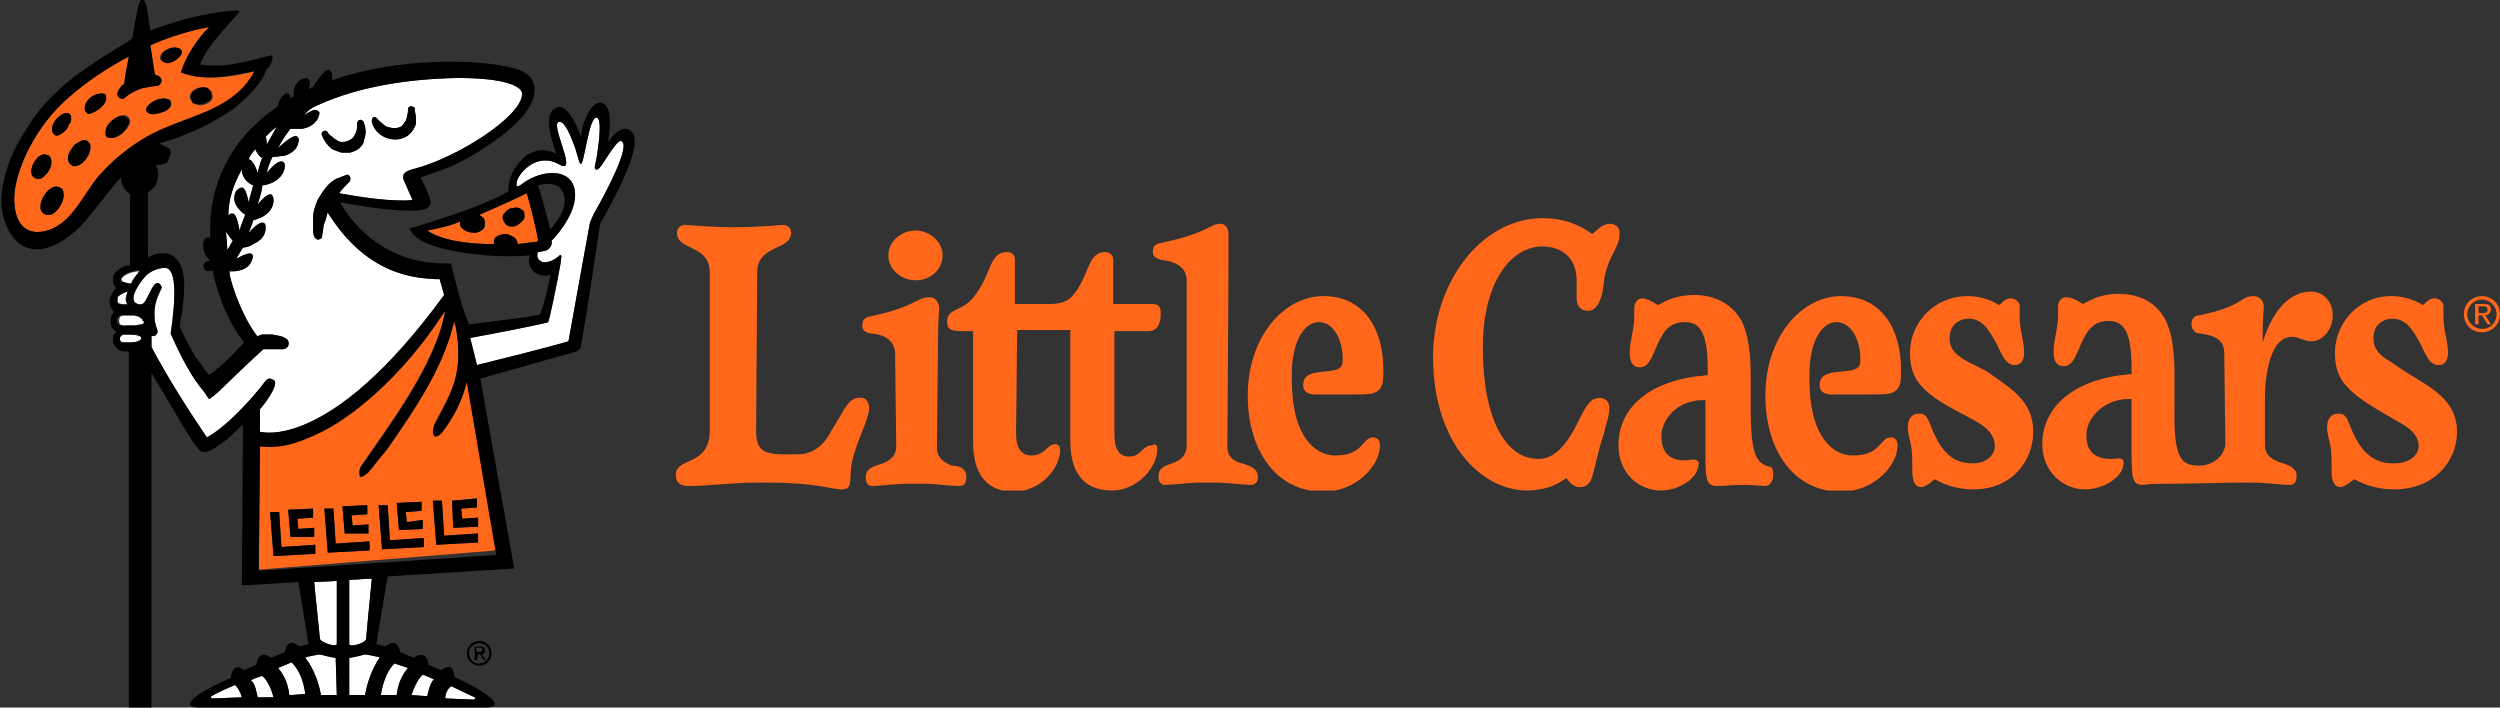
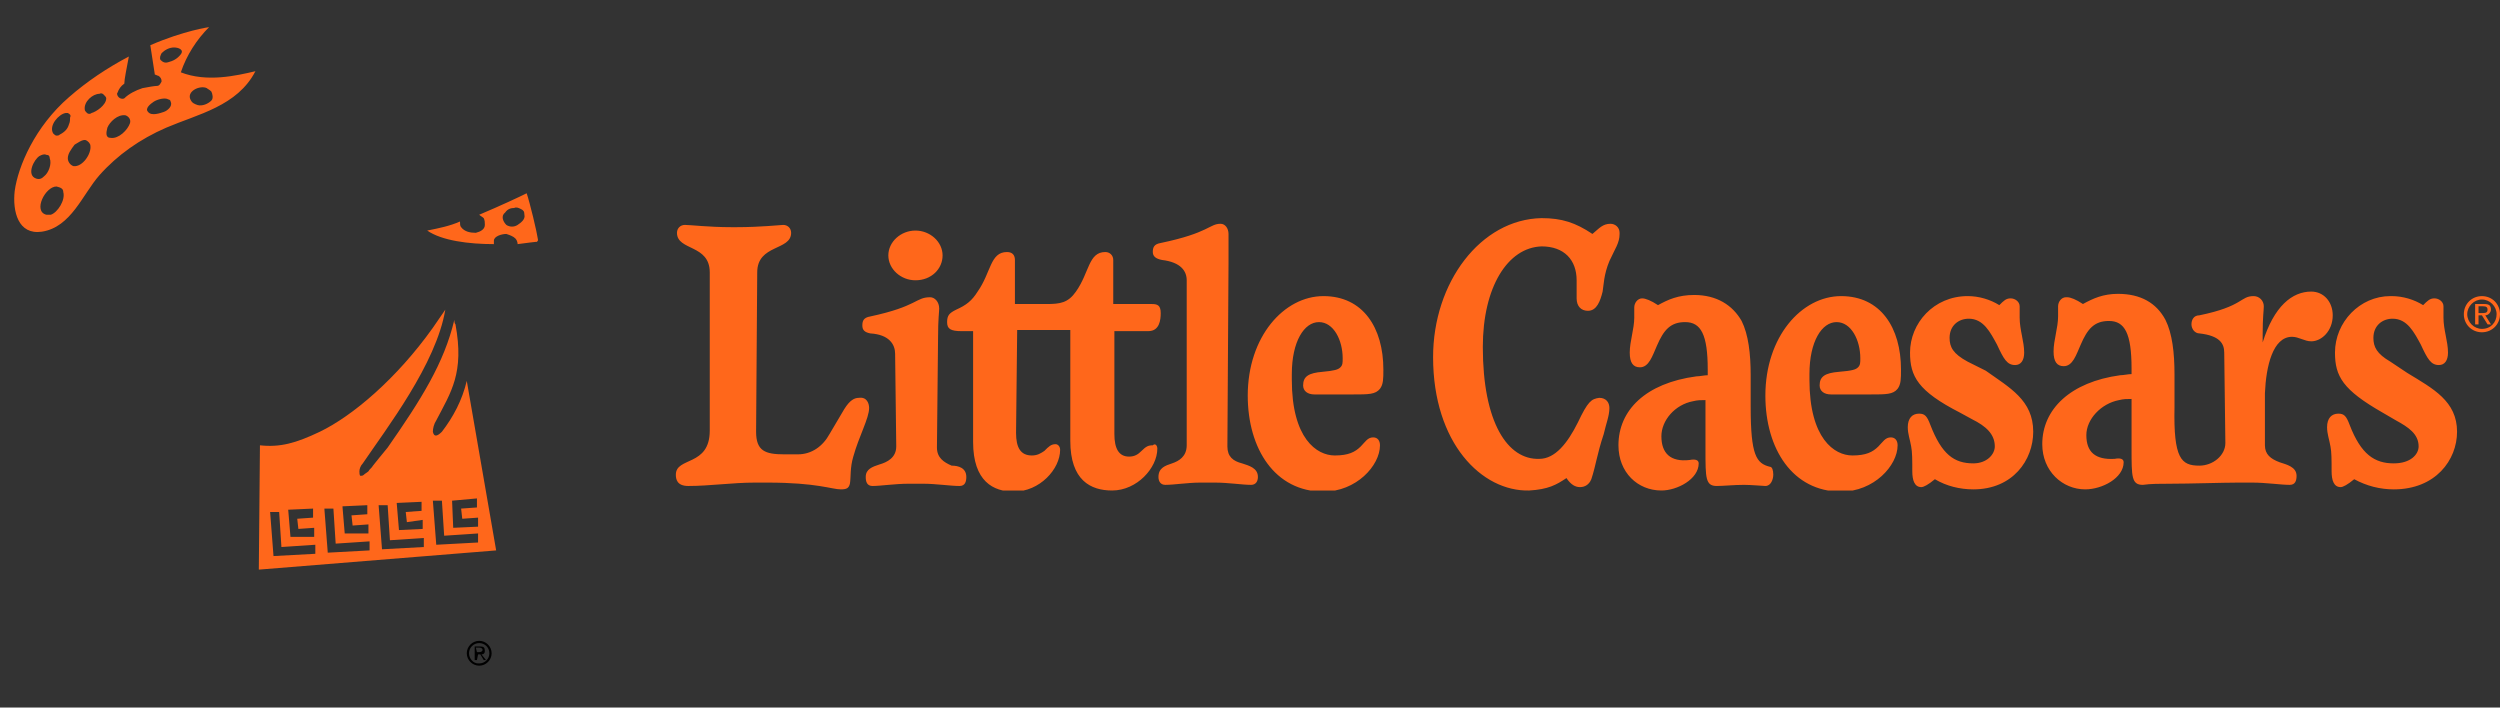
<svg xmlns="http://www.w3.org/2000/svg" xmlns:xlink="http://www.w3.org/1999/xlink" id="Layer_1" x="0px" y="0px" viewBox="0 0 221.2 62.6" style="enable-background:new 0 0 221.2 62.6;" xml:space="preserve">
  <rect x="0" y="0" width="221.2" height="62.6" fill="#333333" stroke="none" />
  <style type="text/css">  .st0{clip-path:url(#SVGID_2_);}	.st1{fill:#FF671B;}	.st2{clip-path:url(#SVGID_4_);}	.st3{clip-path:url(#SVGID_6_);}	.st4{clip-path:url(#SVGID_8_);}	.st5{fill:#FFFFFF;}	.st6{clip-path:url(#SVGID_10_);}	.st7{clip-path:url(#SVGID_12_);} </style>
  <g>
    <g>
      <defs>
        <rect id="SVGID_1_" x="59.8" y="19.3" width="161.5" height="24.1">    </rect>
      </defs>
      <clipPath id="SVGID_2_">
        <use href="#SVGID_1_" style="overflow:visible;">    </use>
      </clipPath>
      <g class="st0">
        <path class="st1" d="M219.6,26.2c-0.9,0-1.6,0.7-1.6,1.6c0,0.9,0.7,1.6,1.6,1.6c0.9,0,1.6-0.7,1.6-1.6    C221.2,26.9,220.5,26.2,219.6,26.2C219.6,26.2,219.6,26.2,219.6,26.2 M219.6,29.1c-0.7,0-1.3-0.6-1.3-1.3c0-0.7,0.6-1.3,1.3-1.3    c0.7,0,1.3,0.6,1.3,1.3c0,0,0,0,0,0C220.9,28.5,220.4,29.1,219.6,29.1C219.7,29.1,219.6,29.1,219.6,29.1 M220.4,27.4    c0-0.4-0.2-0.5-0.6-0.5H219v1.8h0.3v-0.8h0.3l0.5,0.8h0.3l-0.5-0.8C220.2,27.9,220.4,27.6,220.4,27.4    C220.4,27.4,220.4,27.4,220.4,27.4 M219.3,27.7v-0.6h0.4c0.3,0,0.4,0.1,0.4,0.3c0,0.2-0.1,0.3-0.4,0.3L219.3,27.7L219.3,27.7z     M102.4,39.7c0,1.7-1.8,3.7-4,3.7c-1.9,0-3.7-0.9-3.7-4.4l0-9.8H90l-0.1,9.1c0,1.3,0.4,2,1.4,2c0.5,0,0.8-0.2,1.1-0.4    c0.4-0.4,0.6-0.6,1-0.6c0.2,0,0.4,0.2,0.4,0.5c0,0,0,0,0,0c0,1.7-1.8,3.7-4.1,3.7c-1.8,0-3.6-0.9-3.6-4.4l0-9.8h-1    c-1,0-1.3-0.2-1.3-0.8c0-0.6,0.2-0.8,0.8-1.1c0.9-0.4,1.4-0.8,1.9-1.6c1.2-1.7,1.1-3.5,2.6-3.5c0.5,0,0.7,0.3,0.7,0.7l0,3.9h2.8    c1.2,0,1.9-0.1,2.6-1.1c1.2-1.7,1.1-3.5,2.6-3.5c0.4,0,0.7,0.3,0.7,0.7l0,3.9h3.4c0.5,0,0.8,0.1,0.8,0.8c0,0.6-0.1,1.6-1.1,1.6    h-3l0,9.1c0,1.3,0.4,2,1.3,2c0.5,0,0.8-0.2,1.1-0.5c0.4-0.4,0.6-0.5,1-0.5C102.2,39.2,102.4,39.4,102.4,39.7    C102.4,39.6,102.4,39.6,102.4,39.7 M111.3,42.2c0,0.4-0.2,0.7-0.6,0.7c-0.8,0-2-0.2-3.2-0.2h-1.3c-1.1,0-2.3,0.2-3.1,0.2    c-0.4,0-0.6-0.3-0.6-0.7c0-0.8,0.6-1,1.2-1.2c0.6-0.2,1.3-0.6,1.3-1.6L105,24.8c0-0.8-0.5-1.6-2.2-1.8c-0.5-0.1-0.8-0.3-0.8-0.7    c0-0.4,0.1-0.7,0.7-0.8c4.3-0.9,4.3-1.7,5.3-1.7c0.4,0,0.7,0.4,0.7,0.9c0,0.3,0,0.9,0,2.5l-0.1,16.3c0,0.9,0.5,1.3,1.3,1.5    C110.5,41.2,111.3,41.4,111.3,42.2 M78.6,22.6c0-1.2,1.1-2.2,2.4-2.2c1.3,0,2.4,1,2.4,2.2s-1,2.2-2.4,2.2    C79.7,24.8,78.6,23.8,78.6,22.6 M118.6,32.5c0.2-0.2,0.2-0.4,0.2-0.8c0-1.6-0.8-3.2-2.1-3.2c-1.3,0-2.4,1.7-2.4,4.6v0.5    c0,5.2,2.2,6.7,3.8,6.7c1.2,0,1.8-0.3,2.3-0.8c0.4-0.4,0.6-0.8,1.1-0.8c0.4,0,0.6,0.3,0.6,0.7c0,1.8-2.1,4.1-5,4.1    c-4.3,0-6.7-3.8-6.7-8.5c0-5.2,3.2-8.8,6.7-8.8c3.5,0,5.3,2.8,5.3,6.5c0,0.8,0,1.3-0.3,1.7c-0.4,0.5-1,0.5-2.4,0.5h-3.4    c-0.6,0-1-0.3-1-0.8c0-0.8,0.5-1.1,1.7-1.2C118.1,32.8,118.4,32.7,118.6,32.5 M76.9,36.1c0,0.9-0.9,2.5-1.4,4.3    c-0.3,1-0.2,1.8-0.3,2.4c-0.1,0.4-0.3,0.5-0.8,0.5c-0.8,0-2.1-0.6-6.5-0.6h-1.1c-2,0-4,0.3-5.9,0.3c-1,0-1.1-0.6-1.1-1    c0-1.6,3-0.7,3-3.9v-14c0-2.5-2.9-1.9-2.9-3.5c0-0.4,0.3-0.7,0.7-0.7c0,0,0,0,0,0c0.5,0,2.1,0.2,4.1,0.2h0.5    c2.1,0,3.9-0.2,4.1-0.2c0.4,0,0.7,0.3,0.7,0.7c0,0,0,0,0,0c0,1.6-3,1-3,3.5l-0.1,14.1c0,1.7,0.8,2,2.5,2h1.2    c1.2,0,2.2-0.7,2.8-1.8l1.3-2.2c0.5-0.8,0.9-1,1.3-1C76.7,35.1,76.9,35.7,76.9,36.1 M85.5,42.2c0,0.4-0.1,0.8-0.6,0.8    c-0.8,0-2.1-0.2-3.2-0.2h-1.3c-1.2,0-2.5,0.2-3.2,0.2c-0.5,0-0.6-0.4-0.6-0.8c0-0.7,0.6-0.9,1.2-1.1c0.7-0.2,1.5-0.6,1.5-1.6    l-0.1-8.2c0-0.8-0.5-1.7-2.2-1.8c-0.5-0.1-0.7-0.3-0.7-0.7c0-0.4,0.1-0.7,0.7-0.8c4.2-0.9,4-1.7,5.3-1.7c0.4,0,0.8,0.4,0.8,1    c0,0.3-0.1,0.9-0.1,2.5l-0.1,9.8c0,0.9,0.6,1.3,1.3,1.6C84.8,41.2,85.5,41.4,85.5,42.2 M179.9,38.2c0,2.5-1.8,5.1-5.3,5.1    c-1.2,0-2.4-0.3-3.4-0.9c-0.6,0.5-1,0.7-1.2,0.7c-0.6,0-0.8-0.6-0.8-1.4c0-1,0-1.7-0.1-2.2c-0.1-0.6-0.3-1.1-0.3-1.7    c0-0.8,0.4-1.2,1-1.2c0.5,0,0.7,0.2,1,1c1,2.6,2.1,3.4,3.8,3.4c1.2,0,1.9-0.8,1.9-1.5c0-1.1-0.8-1.8-2-2.4l-1.1-0.6    c-3.7-1.9-4.4-3.2-4.4-5.3c0-2.6,2.1-5,5.1-5c1,0,2,0.3,2.8,0.8c0.4-0.4,0.6-0.6,1-0.6c0.4,0,0.8,0.3,0.8,0.7c0,0,0,0,0,0v1    c0,1.1,0.4,2.1,0.4,3.1c0,0.7-0.3,1.1-0.8,1.1c-0.7,0-1-0.5-1.6-1.8c-0.6-1.1-1.2-2.3-2.5-2.3c-0.9,0-1.7,0.6-1.7,1.7    c0,0.8,0.3,1.4,1.6,2.1l1.6,0.8C177.8,34.3,179.9,35.4,179.9,38.2 M206.4,27.9c0,1.4-1,2.3-1.9,2.3c-0.6,0-1.1-0.4-1.7-0.4    c-1.7,0-2.3,2.6-2.4,5l0,4.6c0,0.8,0.5,1.2,1.3,1.5c0.6,0.2,1.5,0.4,1.5,1.2c0,0.4-0.1,0.8-0.6,0.8c-0.8,0-2.1-0.2-3.3-0.2h-1.3    c-1.3,0-4.2,0.1-6,0.1c-0.9,0-1.7,0-2.4,0.1c-1,0-1-0.7-1-3.2l0-4.4c-0.4,0-0.7,0-1.1,0.1c-1.6,0.3-2.9,1.7-2.9,3.1    c0,1.5,0.8,2.2,2.5,2.1c0.5-0.1,0.8,0,0.8,0.3c0,1.4-1.9,2.4-3.4,2.4c-2,0-3.8-1.6-3.8-4c0-3.1,2.5-5.5,6.9-6.1    c0.3,0,0.7-0.1,1-0.1v-0.5c0-3.1-0.6-4.2-2-4.2c-1.3,0-1.9,0.7-2.5,2.1c-0.4,0.9-0.7,1.9-1.5,1.9c-0.6,0-0.9-0.4-0.9-1.3    c0-1,0.4-2.1,0.4-3.1v-0.9c0-0.4,0.3-0.8,0.7-0.8c0,0,0.1,0,0.1,0c0.3,0,0.8,0.2,1.4,0.6c0.9-0.5,1.8-0.9,3.1-0.9    c2,0,3.4,0.8,4.2,2.3c0.6,1.2,0.8,2.9,0.8,4.8V36c-0.1,4.6,0.6,5.2,2.2,5.2c1.2,0,2.3-0.9,2.3-2l-0.1-8c0-0.8-0.4-1.5-2.2-1.7    c-0.4,0-0.7-0.4-0.7-0.8c0-0.4,0.2-0.8,0.7-0.8c3.9-0.8,3.6-1.7,4.8-1.7c0.5,0,0.9,0.4,0.9,0.9c0,0.4-0.1,0.9-0.1,2.5v0.7    c1-3.2,2.6-4.5,4.3-4.5C205.6,25.8,206.4,26.7,206.4,27.9 M131.2,30.7c0,6.7,2.2,10,5,9.9c1.4,0,2.5-1.4,3.4-3.2    c0.9-1.9,1.2-2.1,1.9-2.2c0.6,0,0.9,0.4,0.9,0.9c0,0.7-0.3,1.4-0.5,2.3c-0.6,1.8-0.7,2.8-1.1,4c-0.2,0.5-0.6,0.7-1,0.7    c-0.4,0-0.8-0.2-1.2-0.8c-0.9,0.6-1.6,1-3.3,1.1c-4.2,0.1-8.5-4.2-8.5-11.8c0-6.6,4.2-12.2,9.6-12.3c1.8,0,3,0.4,4.5,1.4    c0.6-0.5,0.9-0.9,1.6-0.9c0.4,0,0.8,0.3,0.8,0.8c0,0,0,0,0,0.1c0,0.8-0.4,1.3-0.9,2.4c-0.5,1.2-0.5,2.1-0.6,2.7    c-0.2,0.8-0.5,1.7-1.3,1.7c-0.6,0-1-0.4-1-1.1l0-1.6c0-1.8-1.1-3-3.1-3C133.4,21.9,131.2,25.4,131.2,30.7 M217.4,38.2    c0,2.5-1.9,5.1-5.6,5.1c-1.2,0-2.4-0.3-3.5-0.9c-0.6,0.5-1,0.7-1.2,0.7c-0.6,0-0.8-0.6-0.8-1.4c0-1,0-1.7-0.1-2.2    c-0.1-0.6-0.3-1.1-0.3-1.7c0-0.8,0.4-1.2,1-1.2c0.5,0,0.7,0.2,1,1c1,2.6,2.2,3.4,3.9,3.4c1.5,0,2.2-0.8,2.2-1.5    c0-1.1-0.9-1.7-2-2.3l-1.2-0.7c-3.5-2-4.2-3.2-4.2-5.3c0-2.7,2.2-5,4.9-5c0,0,0.1,0,0.1,0c1,0,2,0.3,2.8,0.8    c0.4-0.4,0.6-0.6,1-0.6c0.4,0,0.8,0.3,0.8,0.7c0,0,0,0,0,0v1c0,1.1,0.4,2.1,0.4,3.1c0,0.7-0.3,1.1-0.8,1.1c-0.7,0-1-0.5-1.6-1.8    c-0.6-1.1-1.2-2.3-2.5-2.3c-0.9,0-1.7,0.6-1.7,1.7c0,0.8,0.3,1.4,1.5,2.1L213,33C215.3,34.4,217.4,35.5,217.4,38.2 M164.4,32.5    c0.2-0.2,0.2-0.4,0.2-0.8c0-1.6-0.8-3.2-2.1-3.2c-1.3,0-2.4,1.7-2.4,4.6v0.5c0,5.2,2.2,6.7,3.8,6.7c1.2,0,1.8-0.3,2.3-0.8    c0.4-0.4,0.6-0.8,1.1-0.8c0.4,0,0.6,0.3,0.6,0.7c0,1.8-2.1,4.1-5,4.1c-4.3,0-6.7-3.8-6.7-8.5c0-5.2,3.2-8.8,6.7-8.8    c3.5,0,5.3,2.8,5.3,6.5c0,0.8,0,1.3-0.3,1.7c-0.4,0.5-1,0.5-2.4,0.5H162c-0.6,0-1-0.3-1-0.8c0-0.8,0.5-1.1,1.7-1.2    C163.9,32.8,164.2,32.7,164.4,32.5 M156.9,42c0,0.4-0.2,1-0.7,1c-0.2,0-1.2-0.1-1.9-0.1c-0.9,0-1.8,0.1-2.4,0.1c-1,0-1-0.7-1-3.2    l0-4.4c-0.4,0-0.7,0-1.1,0.1c-1.6,0.3-2.8,1.7-2.8,3.1c0,1.5,0.8,2.3,2.5,2.1c0.5-0.1,0.8,0,0.8,0.3c0,1.4-1.9,2.4-3.3,2.4    c-2.1,0-3.8-1.6-3.8-4c0-3.1,2.4-5.5,6.9-6.1c0.3,0,0.7-0.1,1-0.1v-0.5c0-3.1-0.6-4.2-2-4.2c-1.3,0-1.9,0.7-2.5,2.1    c-0.4,0.9-0.7,1.9-1.5,1.9c-0.6,0-0.9-0.4-0.9-1.3c0-1,0.4-2.1,0.4-3.1v-0.9c0-0.4,0.3-0.8,0.7-0.8c0,0,0,0,0,0    c0.3,0,0.8,0.2,1.4,0.6c0.9-0.5,1.8-0.9,3.2-0.9c2,0,3.4,0.9,4.2,2.3c0.6,1.2,0.8,2.9,0.8,4.8V36c0,4.3,0.5,5,1.7,5.3    C156.8,41.3,156.9,41.6,156.9,42">    </path>
      </g>
    </g>
    <g>
      <defs>
        <rect id="SVGID_3_" width="56.2" height="62.6">    </rect>
      </defs>
      <clipPath id="SVGID_4_">
        <use xlink:href="#SVGID_3_" style="overflow:visible;">    </use>
      </clipPath>
      <g class="st2">
        <g>
          <defs>
            <rect id="SVGID_5_" width="56.2" height="62.6">      </rect>
          </defs>
          <clipPath id="SVGID_6_">
            <use xlink:href="#SVGID_5_" style="overflow:visible;">      </use>
          </clipPath>
          <g class="st3">
            <path class="st1" d="M22.9,50.4l0.1-11c1.8,0.2,3.2-0.2,5.3-1.2c2.9-1.4,6.8-4.7,10-9.2l1.1-1.6c-0.8,4.8-5.2,10.5-7.3,13.6      c-0.2,0.2-0.3,0.5-0.3,0.7c0,0.1,0,0.4,0.1,0.4c0.1,0,0.2,0,0.3-0.1c0.1-0.1,0.3-0.2,0.4-0.3c0.1-0.2,0.3-0.3,0.4-0.5      c0.4-0.5,0.8-1,1.3-1.6c3-4.3,5-7.5,5.9-11.3c0,0.1,0,0.3,0.1,0.4c0.8,4.3-0.4,6-1.7,8.5c-0.2,0.3-0.3,0.7-0.3,1      c0.1,0.5,0.4,0.4,0.8,0c1-1.3,1.8-2.8,2.2-4.5l2.6,15L22.9,50.4z M37.4,46.8l0-0.8L36,46.2l-0.1-0.9l1.4-0.1l0-0.8l-2.2,0.1      l0.2,2.4L37.4,46.8z M34.5,47.8l-0.2-3.1l-0.8,0l0.3,3.9l3.7-0.2l0-0.8L34.5,47.8z M39.1,44.3l-0.8,0l0.3,3.9l3.7-0.2l0-0.8      l-3,0.2L39.1,44.3z M40.1,46.7l2.2-0.1l0-0.8l-1.4,0.1l-0.1-0.9l1.4-0.1l0-0.8l-2.2,0.2L40.1,46.7z M32.6,47.2l0-0.8l-1.4,0.1      l-0.1-0.9l1.4-0.1l0-0.8l-2.2,0.1l0.2,2.4L32.6,47.2z M24.9,48.4l-0.2-3.1l-0.8,0l0.3,3.9l3.7-0.2l0-0.8L24.9,48.4z M27.8,47.5      l0-0.8l-1.4,0.1l-0.1-0.9l1.4-0.1l0-0.8l-2.2,0.1l0.2,2.4L27.8,47.5z M29.7,48.1l-0.2-3.1l-0.8,0l0.3,3.9l3.7-0.2l0-0.8      L29.7,48.1z M45.8,21.6c0-0.2-0.1-0.4-0.2-0.5c-0.2-0.2-0.5-0.3-0.8-0.4c-0.4,0-1.1,0.2-1.1,0.6c0,0.1,0,0.2,0,0.3      c-2.2,0-4.6-0.3-5.9-1.2c1-0.2,2-0.4,2.9-0.8c0,0.2,0,0.4,0.1,0.5c0.3,0.4,0.8,0.5,1.3,0.5c0.4-0.1,0.8-0.3,0.8-0.7      c0-0.2,0-0.4-0.1-0.6c-0.1-0.1-0.3-0.2-0.4-0.3c1.9-0.8,3.6-1.6,4.2-1.9c0.3,0.9,0.9,3.4,1,4.1c0,0.1,0,0.1-0.1,0.2      c0,0,0,0-0.1,0C47.3,21.4,46.6,21.5,45.8,21.6 M46.1,18.5c-0.2-0.1-0.4-0.2-0.6-0.1c-0.3,0-0.6,0.1-0.8,0.4      c-0.4,0.3-0.2,0.8,0.1,1.1c0.3,0.2,0.7,0.2,1,0s0.7-0.5,0.6-0.9C46.4,18.7,46.3,18.6,46.1,18.5 M18.3,7.8      c-0.6-0.3-1.9,0.3-1.4,1.1c0.1,0.2,0.3,0.3,0.6,0.4c0.4,0.1,0.9-0.1,1.2-0.4c0.2-0.2,0.1-0.6,0-0.8C18.5,7.9,18.4,7.9,18.3,7.8       M13.6,9c-0.3,0.2-0.8,0.6-0.5,0.9c0.3,0.4,1.1,0.1,1.4,0c0.3-0.1,0.8-0.5,0.6-0.9c0-0.1-0.1-0.2-0.2-0.2      C14.6,8.6,13.9,8.8,13.6,9 M15.4,4.2c-0.4,0-0.8,0.2-1.1,0.5c-0.1,0.2-0.2,0.4-0.1,0.6c0.2,0.2,0.4,0.3,0.7,0.2      c0.4-0.1,0.8-0.3,1.1-0.7C16.3,4.4,15.8,4.2,15.4,4.2 M9.5,11.3c-0.1,0.4-0.2,0.9,0.3,0.9c0.7,0.1,1.5-0.7,1.7-1.3      c0.1-0.3-0.1-0.6-0.4-0.7C10.4,10.1,9.7,10.8,9.5,11.3 M7.6,12.4c-0.3-0.1-0.8,0.3-1,0.4C6.3,13.2,6,13.6,6,14      c0,0.3,0.2,0.6,0.5,0.7c0.8,0.1,1.6-1.1,1.5-1.8C8,12.7,7.8,12.5,7.6,12.4 M6,10c-0.1,0-0.1,0-0.2,0c-0.6,0.1-1.5,1.1-1.1,1.8      C4.8,11.9,4.9,12,5,12c0.1,0,0.2,0,0.3-0.1c0.4-0.2,0.7-0.5,0.8-0.9c0.1-0.2,0.1-0.4,0.1-0.6C6.3,10.2,6.2,10.1,6,10 M4.1,13.7      c-0.2-0.1-0.4,0-0.6,0.1c-0.5,0.3-1.2,1.7-0.3,2c0.3,0.1,0.5,0,0.7-0.2c0.4-0.3,0.7-1.1,0.5-1.6c0,0,0,0,0,0      C4.4,13.8,4.3,13.7,4.1,13.7 M9.2,8.4C9.1,8.3,9,8.2,8.8,8.3C8.2,8.3,7.4,9,7.5,9.7c0,0.1,0.1,0.2,0.2,0.3      c0.1,0.1,0.3,0.1,0.4,0c0.4-0.1,1.3-0.7,1.3-1.3C9.4,8.6,9.3,8.5,9.2,8.4 M5,16.5c-1,0-2.1,2.2-0.9,2.5c0.1,0,0.3,0,0.4,0      c0.6-0.2,1.3-1.3,1.1-2C5.6,16.7,5.4,16.6,5,16.5 M22.6,6.3c-1.6,3.1-5.1,3.8-7.9,5c-2.3,1-4.3,2.4-5.9,4.2      c-1.5,1.7-2.5,4.6-5.1,5c-2.1,0.3-2.6-1.8-2.4-3.6c0.3-2.2,1.8-5.7,4.8-8.3C7.7,7.2,9.5,6,11.4,5C11.2,6.1,11,7,11,7.4      c-0.3,0.2-0.5,0.5-0.6,0.8c-0.1,0.1,0,0.3,0.1,0.4c0.1,0.1,0.3,0.2,0.5,0.1C11.4,8.3,12,8,12.6,7.8c0.5-0.1,1.1-0.2,1.3-0.2      c0.2,0,0.3-0.2,0.4-0.4c0-0.2-0.1-0.4-0.3-0.5c-0.1,0-0.2-0.1-0.3-0.1l-0.4-2.6c3-1.3,5.2-1.6,5.2-1.6c-1.1,1.1-2,2.5-2.5,4      C18.3,7.3,20.9,6.7,22.6,6.3">      </path>
          </g>
        </g>
        <g>
          <defs>
            <rect id="SVGID_7_" width="56.2" height="62.6">      </rect>
          </defs>
          <clipPath id="SVGID_8_">
            <use xlink:href="#SVGID_7_" style="overflow:visible;">      </use>
          </clipPath>
          <g class="st4">
-             <path class="st5" d="M18.8,61.8c-0.1,0-0.2-0.1-0.1-0.2c0.7-0.4,1.4-0.7,2.1-1c0.3,0.3,0.5,0.7,0.6,1.1L18.8,61.8 M39.9,60.7      c0,0,1.9,0.9,2.1,1c0.1,0.1,0,0.2-0.1,0.2l-2.5-0.1C39.4,61.3,39.6,61,39.9,60.7 M24.5,11.2c-0.3,0.5-0.6,1.1-0.9,1.6      c0-0.2,0-0.5-0.1-0.7C23.8,11.8,24.1,11.5,24.5,11.2 M22.6,13.2c0.1,0.3,0.3,0.6,0.6,0.8c-0.2,0.4-0.3,0.9-0.4,1.3      c-0.3-0.9-0.6-1.2-0.8-1.2C22.1,13.8,22.3,13.5,22.6,13.2 M21.4,15c0,0.7,0.5,1.2,1,1.4c-0.1,0.5-0.3,1-0.4,1.5      c-0.2-1-0.4-1.3-0.6-1.3c-0.2,0-0.3,0.1-0.5,0.3c-0.5,0.9,0.2,1.7,0.8,2.1c-0.2,0.5-0.4,1-0.5,1.4c-0.2-1.1-0.4-1.5-0.6-1.5      c-0.2,0-0.3,0-0.4,0.2C20.2,17.6,20.7,16.2,21.4,15 M20.1,21.9c0-0.5-0.1-1-0.1-1.4c0.2,0.3,0.4,0.6,0.6,0.8      c-0.2,0.3-0.3,0.6-0.5,0.8C20.1,22.1,20.1,22,20.1,21.9 M11.6,25.1c-0.1,0-0.6-0.1-0.8-0.2c-0.1-0.1-0.1-0.3,0-0.3      c0.3-0.4,1.1-0.6,1.6-0.6C12.1,24.3,11.8,24.7,11.6,25.1 M11.3,25.8c-0.1,0-0.2,0-0.3,0.1c-0.2,0-0.3,0.1-0.5,0.3      c0,0-0.1,0.1-0.1,0.1c0,0.1,0,0.1,0,0.2c0,0.1,0,0.1,0,0.2c0,0,0.1,0.1,0.1,0.1c0.1,0.1,0.3,0.1,0.5,0.1c0.1,0,0.2,0,0.3,0      C11,26.7,11.1,26.2,11.3,25.8 M11.5,30.3c-0.2,0-0.4,0-0.6,0c-0.2,0-0.3-0.2-0.3-0.3c0-0.2,0.1-0.3,0.3-0.4c0.2,0,0.4,0,0.6,0      c0,0,1,0,1,0.3C12.5,30.3,11.5,30.3,11.5,30.3 M12.8,28.4c0-0.1,0-0.1-0.1-0.2c-0.1-0.1-0.2-0.1-0.3-0.2      c-0.1,0-0.3-0.1-0.4-0.1c-0.1,0-0.1,0-0.2,0l-0.2,0l-0.5,0c-0.2,0-0.4,0-0.5,0.2c-0.1,0.2-0.1,0.6,0.2,0.7c0.1,0,0.2,0.1,0.4,0      c0.1,0,0.3,0,0.5,0l0.3,0c0.1,0,0.2,0,0.2,0c0.1,0,0.3,0,0.4-0.1c0.1,0,0.2-0.1,0.3-0.1C12.7,28.5,12.8,28.5,12.8,28.4       M22.8,61.7c-0.1-0.4-0.2-1.2-0.6-1.5c0.3-0.2,0.7-0.3,1-0.4c0.6,0.5,0.9,1.5,1,1.9L22.8,61.7z M25.6,61.5      c-0.1-0.9-0.4-1.7-1-2.4l1.2-0.5c1.1,1.1,1.2,2.8,1.2,2.8S25.9,61.5,25.6,61.5 M29.8,61.5c-0.3,0-1.2,0-1.4,0      C28,59.3,27,58.2,27,58.2c0-0.1,1.3-0.3,1.3-0.3s1.1,0.3,1.4,0.3L29.8,61.5L29.8,61.5z M29.8,57c-0.1,0.3-1.5-0.2-1.5-0.5      c0-0.2-0.5-4.8-0.5-5l2-0.1C29.8,53,29.8,55.4,29.8,57 M37.4,59.7c0.4,0.1,0.7,0.3,1,0.4c-0.4,0.4-0.5,1.2-0.6,1.5l-1.4-0.1      C36.5,61.2,36.9,60.1,37.4,59.7 M34.9,58.7l1.2,0.4c-0.6,0.7-0.9,1.5-1,2.4c-0.4,0-1.4,0-1.4,0S33.9,59.7,34.9,58.7 M33.6,58.2      c0,0-0.9,1.1-1.3,3.3c-0.2,0-1.1,0-1.4,0l0-3.3c0.3,0,1.4-0.3,1.4-0.3S33.6,58.1,33.6,58.2 M30.9,51.3c0.5,0,1.5-0.1,2-0.1      c0,0-0.5,5.1-0.5,5.3c0,0.4-1.4,0.8-1.5,0.5C30.9,55.4,30.9,52.9,30.9,51.3 M52.5,19c-0.1,0.2-0.2,0.5-0.3,0.7      c-0.1,0.5-1.9,10.5-1.9,10.5s-1.6,0.5-8.1,2.1l-0.6-2.4c2.2-0.4,6.8-1.3,6.9-1.4c0.1-0.1,0.8-3.5,1.1-5.2      c0-0.3,0.2-0.9-0.1-0.7c-0.4,0.4-1.3,0.9-1.8,0.4c-0.2-0.2-0.2-0.5-0.1-0.7c0.2,0,0.4-0.1,0.6-0.1c0.4-0.1,0.7-0.5,0.6-0.9      c0,0,0,0,0,0c0.7-0.7,2.5-2.9,2-4.7s-3-1.5-4.5-0.4c-0.5,0.4-0.6,0.3-0.6,0.2c0-0.1,0-0.1,0-0.2c0-0.6,1.6-2.8,3.7-1.7      c0.2,0.1,0.3,0.2,0.5,0.2c0.8,0-1.1-3.6-0.5-3.9c0.4-0.2,0.9,0.7,1.3,1.8c0.4,0.9,0.5,1.9,0.7,1.9c0.3,0,0.7-4.2,1.4-4.1      c0.6,0.1,0,3.6-0.1,4c-0.1,0.4-0.1,0.5,0,0.6c0.3,0.1,0.6-0.5,1-1.1c0.6-0.9,1.1-1.6,1.3-1.4C55.8,12.9,53.7,16.9,52.5,19       M28.5,12c0.2,0.5,0.5,0.9,0.9,1.2c0.2,0.1,0.5,0.2,0.8,0.3c0.3,0,0.6,0,0.8,0c0.3-0.1,0.6-0.2,0.8-0.4      c0.2-0.2,0.4-0.4,0.4-0.7c0.2-0.5,0.2-1,0-1.5l0-0.1c-0.1-0.1-0.2-0.2-0.3-0.2c-0.2,0-0.3,0.2-0.3,0.3c0,0.4,0,0.7-0.2,1      c-0.1,0.3-0.4,0.5-0.7,0.6c-0.3,0.1-0.7,0.1-0.9-0.1c-0.2-0.1-0.3-0.2-0.4-0.3c-0.1-0.1-0.3-0.2-0.4-0.4      c-0.1-0.1-0.2-0.2-0.3-0.1C28.5,11.6,28.4,11.8,28.5,12L28.5,12z M18.3,38.7c-1.5-2.2-3.6-5.5-4.9-8v-0.1l0-0.9c0,0,0,0,0,0      c0.2,0.1,0.4,0,0.5-0.2c0.2-0.3-0.4-0.7-0.2-2.3c0.1-0.8,0.6-1.7,0.6-1.7c0,0,0-0.1,0-0.1c0-0.1-0.1-0.1-0.1-0.2      c0,0-0.1-0.1-0.1-0.1c-0.1-0.1-0.4-0.2-0.8,0.7c-0.4,0.7-0.5,1.3-1.1,1.1c-1.1-0.3,0.4-2.2,0.7-2.5c0.4-0.4,1.1-0.7,1.7-0.7      c1,0,0.9,2.6,0.7,4.2c0,0.3-0.2,1.6-0.2,1.6s0.8,1.9,1.6,3.2c0.2,0.4,0.8,1.3,1.3,1.9c0.2,0.2,0.3,0.5,0.5,0.7      c0.1,0,0.8-0.6,1-0.8c0.3-0.3,3.1-3,3.8-3.6c0,0,0.1,0,0.1,0s0.1,0,0.2,0c0.1,0,0.3,0,0.4,0c0.3,0,0.5,0,0.8,0H25      c0.2,0,0.4-0.1,0.5-0.3c0.1-0.3,0-0.6-0.3-0.7c-0.3-0.2-0.7-0.2-1.1-0.3c-0.2,0-0.4,0-0.6,0c-0.1,0-0.2,0-0.3,0      c-0.1,0-0.2,0.1-0.3,0.1c0,0-0.1,0-0.1,0.1c-1.4-1.8-2.2-4.4-2.3-4.8c-0.1-0.3-0.2-0.7-0.2-1h0.1c0.1,0,0.3,0,0.4,0      c0.8-0.1,1.3-0.4,1.5-1c0.1-0.3,0.1-0.4,0-0.5c-0.1-0.1-0.3-0.2-1.4,0.4c0.2-0.3,0.4-0.7,0.6-1c0.3,0,0.6-0.1,0.9-0.3      c0.7-0.3,1.1-0.8,1.1-1.4c0-0.3,0-0.4-0.2-0.5c-0.1,0-0.4-0.1-1.3,0.9c0.1-0.3,0.3-0.7,0.4-1.1c0.3-0.1,0.6-0.2,0.8-0.3      c0.7-0.4,1-0.9,1-1.5c0-0.3-0.1-0.4-0.2-0.5c-0.1,0-0.4-0.1-1.2,0.9c0.1-0.4,0.3-0.9,0.4-1.5c0-0.1,0-0.1,0-0.2      c0.3,0,0.5-0.1,0.8-0.2c0.7-0.3,1.1-0.8,1.2-1.4c0-0.3,0-0.4-0.2-0.5c-0.1,0-0.4-0.2-1.4,1c0.1-0.5,0.3-1,0.5-1.4      c0.3,0,0.6-0.1,1-0.1c0.7-0.2,1.2-0.6,1.3-1.2c0.1-0.3,0-0.4-0.1-0.5c-0.1-0.1-0.4-0.2-1.7,1c0.3-0.6,0.7-1.2,1.1-1.7      c0.1,0,0.2,0,0.4,0c0.2,0,0.4,0,0.6,0c0.7-0.1,1.3-0.5,1.5-1.1c0.1-0.3,0.1-0.4-0.1-0.5c-0.1-0.1-0.3-0.2-1.2,0.4      c0.2-0.3,0.5-0.5,0.8-0.7c3.1-1.5,7.3-2.5,12.8-2.6c4.4,0,5.7,0.8,5.7,1.4c0,2-5.7,5.6-9.4,6.6c-0.8,0.2-1.4,0.4-1,1.2l0.7,1.6      c-1.7,0.2-4.9-0.3-6.5-0.6c0.3-0.4,0.6-0.7,0.9-1l0,0c0.1-0.1,0.1-0.2,0.1-0.4c-0.1-0.2-0.2-0.3-0.4-0.2      c-0.3,0.1-0.5,0.2-0.8,0.3c-0.2,0.1-0.5,0.3-0.7,0.5c-0.4,0.4-0.7,0.9-1,1.4c-0.2,0.5-0.4,1.1-0.4,1.6c0,0.3,0,0.5,0,0.8      c0,0.3,0,0.6,0.1,0.8c0,0.1,0.1,0.2,0.3,0.3c0.2,0,0.4-0.1,0.4-0.3c0,0,0,0,0,0v0c0-0.2,0.1-0.5,0.1-0.7c0-0.2,0.1-0.5,0.2-0.7      c0.1-0.3,0.1-0.5,0.2-0.7c3.7,6,8.5,5.8,9.6,5.9c0,0,0.2,0,0.3,0l0.4,1.4C29.1,40.1,23,38.2,23,38.2v-2c0.3-0.3,1.6-2,1.3-2.5      c-0.1-0.1-0.5-0.4-0.8,0C22.3,35.3,20,37.8,18.3,38.7 M32.9,10.8c0.3,1.1,1.4,1.7,2.5,1.5c0.3-0.1,0.6-0.2,0.8-0.4      c0.2-0.2,0.4-0.4,0.5-0.7c0-0.1,0.1-0.1,0.1-0.2l0-0.2c0-0.1,0-0.3,0-0.4c0-0.2-0.1-0.5-0.1-0.7l0-0.1c0-0.1-0.2-0.2-0.3-0.2      c-0.2,0-0.3,0.1-0.3,0.3c0,0.4-0.1,0.7-0.2,1c-0.1,0.1-0.2,0.3-0.3,0.4c-0.1,0.1-0.3,0.2-0.4,0.2c-0.3,0.1-0.7,0-1-0.1      c-0.2-0.1-0.3-0.2-0.4-0.3c-0.1-0.1-0.3-0.2-0.4-0.4c-0.1-0.1-0.3-0.2-0.4-0.1C32.9,10.5,32.9,10.6,32.9,10.8L32.9,10.8z">      </path>
-           </g>
+             </g>
        </g>
        <g>
          <defs>
-             <rect id="SVGID_9_" width="56.2" height="62.6">      </rect>
-           </defs>
+             </defs>
          <clipPath id="SVGID_10_">
            <use xlink:href="#SVGID_9_" style="overflow:visible;">      </use>
          </clipPath>
          <g class="st6">
            <path d="M17.4,9.2c0.4,0.1,0.9-0.1,1.2-0.4c0.2-0.2,0.1-0.6,0-0.8c-0.1-0.1-0.1-0.1-0.2-0.2c-0.6-0.3-1.9,0.3-1.4,1.1      C16.9,9.1,17.2,9.2,17.4,9.2 M37.4,46.8l0-0.8L36,46.2l-0.1-0.9l1.4-0.1l0-0.8l-2.2,0.1l0.2,2.4L37.4,46.8z M4.5,14      C4.5,14,4.5,14,4.5,14c-0.1-0.2-0.2-0.3-0.4-0.3c-0.2-0.1-0.4,0-0.6,0.1c-0.5,0.3-1.2,1.7-0.3,2c0.3,0.1,0.5,0,0.7-0.2      C4.4,15.2,4.7,14.5,4.5,14 M34.5,47.8l-0.2-3.1l-0.8,0l0.3,3.9l3.7-0.2l0-0.8L34.5,47.8z M39.1,44.3l-0.8,0l0.3,3.9l3.7-0.2      l0-0.8l-3,0.2L39.1,44.3z M55.7,11.5c-0.6-0.4-1.5,0.4-1.9,1.1c0.2-1.4,0.4-3.3-0.6-3.5c-1-0.2-1.8,2.2-1.8,3c0,0-1-3-2.1-2.6      s-0.8,2-0.1,4.1c-2.5-1.3-4.4,1.8-4.2,3.3c-0.9,0.6-3.3,1.7-8.7,3.3c0,0-0.1,0-0.1,0c0,0,0,0.1,0.1,0.1      c0.1,0.3,0.7,1.8,6.8,2.3c1.3,0.1,2.5,0.1,3.8,0c-0.1,0.2-0.1,0.4-0.1,0.5c0,0.4,0.2,0.7,0.5,1c0.3,0.2,0.6,0.3,1,0.3      c0.1,0,0.2,0,0.3-0.1c0,0,0.1,0,0.1,0c0,0-0.4,2.2-0.9,3.5c-0.3,0.1-0.5,0.2-6.3,0.9L41,27.4c-0.4-1.2-1.1-4.1-1.1-4.1      c-7,0.3-9.8-5.4-9.8-5.4c0.1,0,1.4,0.3,3.9,0.6c1,0.1,2.1,0.2,3.1,0.1c0.4,0,1-0.2,1-0.7c0-0.4-0.7-1.9-0.9-2.2      c1.1-0.4,2.2-0.7,3.2-1.2c1.8-0.9,7-3.9,6.9-6.6c0-1.2-1.1-1.7-2-1.9c-3-0.8-10.1-0.9-15.6,1c-0.1,0-0.2,0.1-0.3,0.1      c0-0.1,0-0.3,0-0.4c0-0.3-0.1-0.4-0.3-0.5c-0.1,0-0.4-0.1-1.4,1.5c-0.1,0-0.2,0.1-0.4,0.2c0.2-0.5,0.1-0.8,0-0.9      c-0.1-0.1-0.3-0.1-0.6,0c-0.6,0.3-0.8,1-0.7,1.5l-0.3,0.2c0-0.2-0.1-0.4-0.2-0.4c-0.2-0.1-0.3,0-0.5,0.2      c-0.2,0.2-0.4,0.6-0.4,0.9c-4.6,3.1-6,7.4-6,10.7c0,0.3,0,0.7,0,1c-0.1-0.1-0.2-0.1-0.2-0.1c-0.2,0-0.3,0.1-0.4,0.4      c-0.1,0.6,0.1,1.2,0.6,1.7c0,0,0,0-0.1,0c-0.3,0-0.5,0.2-0.5,0.4c0,0.3,0.2,0.5,0.4,0.5c0,0,0,0,0,0h0c0.1,0,0.2,0,0.4-0.1      c0.7,3.3,2,5.4,2.8,6.4c-0.1,0.1-1.8,2-3.1,2.9c-0.5-0.6-0.8-1.2-1.2-1.6c-0.5-0.9-1-1.8-1.4-2.7c0-0.1,0.1-0.7,0.2-1.2      c0.1-0.8,0.2-1.6,0.2-2.4c0-0.2,0.1-2.9-1.9-2.9c-0.4,0-0.9,0.1-1.3,0.4v-0.4c0-1.7,0-5.4,0-5.4c0.6-0.3,0.9-0.9,0.9-1.6      c0-0.3-0.1-0.6-0.2-0.8c0.2,0,0.4,0,0.7-0.1c0.2,0,0.3-0.2,0.4-0.3l0.2-0.7c0-0.2,0-0.3-0.2-0.4l-0.8-0.4v0      c0.2-0.1,0.4-0.1,0.6-0.2c0.7-0.2,1.3-0.4,1.9-0.7c0.8-0.3,1.7-0.7,2.5-1.2c0.9-0.5,1.7-1,2.4-1.7c0.7-0.6,1.3-1.3,1.8-2.1      c0.1-0.2,0.2-0.5,0.3-0.7C24,5.9,24.2,5,24.1,4.9c-0.1-0.1-3,0.9-4.8,0.9c-0.5,0-1.1,0-1.6-0.1c0.7-1.9,3.5-4.5,3.5-4.7      s-3.4,0-7.9,1.7l-0.3-2c-0.2-1-0.6-1-0.8,0c-0.1,0.4-0.3,1.5-0.5,2.7c0,0-0.1,0-0.1,0.1c-0.3,0.2-4.1,2.4-5.9,4      c-1.9,1.7-2.6,2.6-3.9,4.8c-1.1,1.8-2.1,4.8-1.5,6.9c0.8,2.8,2.7,3.5,4.9,2.3c0.9-0.5,1.7-1.2,2.4-2c1.1-1.3,2-2.6,3.1-3.8      c0,0.6,0.3,1.1,0.8,1.5c0,0.1,0,0.1,0,0.2l0,5.9v0.2c0,0-0.1,0-0.1,0c-0.3,0-0.6,0.1-0.8,0.3c-0.2,0.1-0.3,0.2-0.4,0.3      c-0.1,0.2-0.2,0.3-0.2,0.5c0,0.1,0,0.2,0,0.3c0,0.1,0,0.2,0.1,0.3c0,0.1,0.1,0.2,0.2,0.3c-0.1,0-0.1,0.1-0.2,0.2      c-0.1,0.1-0.2,0.3-0.3,0.5c-0.1,0.2-0.1,0.3-0.1,0.5c0,0.2,0,0.3,0.1,0.5c0.1,0.2,0.2,0.3,0.3,0.4l0,0      c-0.2,0.2-0.3,0.5-0.3,0.8c0,0.4,0.1,0.7,0.4,0.9c0,0,0.1,0,0.1,0.1l-0.1,0.1C10,29.6,10,29.8,10,30c0,0.2,0,0.4,0.1,0.5      c0.1,0.2,0.3,0.4,0.5,0.5c0.2,0.1,0.4,0.1,0.5,0.1c0.1,0,0.2,0,0.3,0v0.2l0,31.4h2V33c1.3,2.1,3.2,5.5,3.9,6.4      c0.2,0.2,0.4,0.6,0.7,0.6s0.6-0.1,0.9-0.3c0.2-0.1,0.4-0.3,0.6-0.4c0.5-0.3,0.9-0.7,1.3-1.1c0.1-0.1,0.3-0.2,0.4-0.4      c0,0,0.3-0.2,0.3-0.2l-0.1,14.2l5-0.3l0.9,5.5l-0.8,0.2c0,0-0.5-0.4-0.8-0.3h0c-0.4,0.1-0.5,0.8-0.5,0.8l-1.2,0.5      c0,0-0.5-0.4-0.9-0.2c-0.4,0.2-0.4,0.8-0.4,0.8l-1.1,0.5c0,0-0.5-0.4-0.8-0.2c-0.3,0.2-0.4,0.9-0.4,0.9      c-3.1,1.3-4.6,2.6-2.8,2.6H43c1.8,0,0.3-1.3-2.8-2.7c0,0,0-0.7-0.4-0.9C39.5,59,39,59.3,39,59.3l-1.1-0.5c0,0,0-0.6-0.4-0.8      s-0.9,0.2-0.9,0.2l-1.2-0.5c0,0-0.1-0.7-0.5-0.8c-0.4-0.1-0.8,0.3-0.8,0.3l-0.8-0.2l1-6l11.2-0.7l-3-16.8l8.5-2.4      c0.2-0.1,0.4-0.3,0.4-0.5c0.4-2,1.7-10.8,1.7-10.8C56.4,14,56.6,12,55.7,11.5 M18.8,61.8c-0.1,0-0.2-0.1-0.1-0.2      c0.7-0.4,1.4-0.7,2.1-1c0.3,0.3,0.5,0.7,0.6,1.1L18.8,61.8 M39.9,60.7c0,0,1.9,0.9,2.1,1c0.1,0.1,0,0.2-0.1,0.2l-2.5-0.1      C39.4,61.3,39.6,61,39.9,60.7 M45.8,21.6c0-0.2-0.1-0.4-0.2-0.5c-0.2-0.2-0.5-0.3-0.8-0.4c-0.4,0-1.1,0.2-1.1,0.6      c0,0.1,0,0.2,0,0.3c-2.2,0-4.6-0.3-5.9-1.2c1-0.2,2-0.4,2.9-0.8c0,0.2,0,0.4,0.1,0.5c0.3,0.4,0.8,0.5,1.3,0.5      c0.4-0.1,0.8-0.3,0.8-0.7c0-0.2,0-0.4-0.1-0.6c-0.1-0.1-0.3-0.2-0.4-0.3c1.9-0.8,3.6-1.6,4.2-1.9c0.3,0.9,0.9,3.4,1,4.1      c0,0.1,0,0.1-0.1,0.2c0,0,0,0-0.1,0C47.3,21.4,46.6,21.5,45.8,21.6 M47.6,16.4c0.8-0.2,1.8-0.3,2.2,0.6      c0.6,1.3-0.6,2.7-1.1,3.3C48.3,18.9,47.9,17.2,47.6,16.4 M24.5,11.2c-0.3,0.5-0.6,1.1-0.9,1.6c0-0.2,0-0.5-0.1-0.7      C23.8,11.8,24.1,11.5,24.5,11.2 M22.6,13.2c0.1,0.3,0.3,0.6,0.6,0.8c-0.2,0.4-0.3,0.9-0.4,1.3c-0.3-0.9-0.6-1.2-0.8-1.2      C22.1,13.8,22.3,13.5,22.6,13.2 M21.4,15c0,0.7,0.5,1.2,1,1.4c-0.1,0.5-0.3,1-0.4,1.5c-0.2-1-0.4-1.3-0.6-1.3      c-0.2,0-0.3,0.1-0.5,0.3c-0.5,0.9,0.2,1.7,0.8,2.1c-0.2,0.5-0.4,1-0.5,1.4c-0.2-1.1-0.4-1.5-0.6-1.5c-0.2,0-0.3,0-0.4,0.2      C20.2,17.6,20.7,16.2,21.4,15 M20.1,21.9c0-0.5-0.1-1-0.1-1.4c0.2,0.3,0.4,0.6,0.6,0.8c-0.2,0.3-0.3,0.6-0.5,0.8      C20.1,22.1,20.1,22,20.1,21.9 M8.8,15.5c-1.5,1.7-2.5,4.6-5.1,5c-2.1,0.3-2.6-1.8-2.4-3.6c0.3-2.2,1.8-5.7,4.8-8.3      C7.7,7.2,9.5,6,11.4,5C11.2,6.1,11,7,11,7.4c-0.3,0.2-0.5,0.5-0.6,0.8c-0.1,0.1,0,0.3,0.1,0.4c0.1,0.1,0.3,0.2,0.5,0.1      C11.4,8.3,12,8,12.6,7.8c0.5-0.1,1.1-0.2,1.3-0.2c0.2,0,0.3-0.2,0.4-0.4c0-0.2-0.1-0.4-0.3-0.5c-0.1,0-0.2-0.1-0.3-0.1      l-0.4-2.6c3-1.3,5.2-1.6,5.2-1.6c-1.1,1.1-2,2.5-2.5,4c2.2,0.9,4.8,0.2,6.5-0.1c-1.6,3.1-5.1,3.8-7.9,5      C12.4,12.2,10.4,13.7,8.8,15.5 M10.8,24.5c0.3-0.4,1.1-0.6,1.6-0.6c-0.3,0.4-0.6,0.7-0.8,1.2c-0.1,0-0.6-0.1-0.8-0.2      C10.7,24.8,10.7,24.6,10.8,24.5 M10.4,26.3c0-0.1,0-0.1,0.1-0.1c0.1-0.1,0.3-0.2,0.5-0.3c0.1,0,0.2-0.1,0.3-0.1      c-0.1,0.4-0.2,0.9,0,1.2c-0.1,0-0.2,0-0.3,0c-0.2,0-0.3-0.1-0.5-0.1c0,0-0.1-0.1-0.1-0.1c0-0.1-0.1-0.1,0-0.2      C10.4,26.4,10.4,26.4,10.4,26.3 M11.5,30.3c-0.2,0-0.4,0-0.6,0c-0.2,0-0.3-0.2-0.3-0.3c0-0.2,0.1-0.3,0.3-0.4      c0.2,0,0.4,0,0.6,0c0,0,1,0,1,0.3C12.5,30.3,11.5,30.3,11.5,30.3 M12.7,28.6c-0.1,0.1-0.2,0.1-0.3,0.1c-0.1,0-0.3,0.1-0.4,0.1      c-0.1,0-0.1,0-0.2,0l-0.3,0c-0.2,0-0.3,0-0.5,0c-0.1,0-0.2,0-0.4,0c-0.3-0.1-0.3-0.5-0.2-0.7c0.1-0.2,0.3-0.2,0.5-0.2      c0.2,0,0.3,0,0.5,0l0.2,0c0.1,0,0.2,0,0.2,0c0.1,0,0.3,0.1,0.4,0.1c0.1,0,0.2,0.1,0.3,0.2c0.1,0,0.1,0.1,0.1,0.2      C12.8,28.4,12.7,28.5,12.7,28.6 M18.3,38.7c-1.5-2.2-3.6-5.5-4.9-8v-0.1l0-0.9c0,0,0,0,0,0c0.2,0.1,0.4,0,0.5-0.2      c0.2-0.3-0.4-0.7-0.2-2.3c0.1-0.8,0.6-1.7,0.6-1.7c0,0,0-0.1,0-0.1c0-0.1-0.1-0.1-0.1-0.2c0,0-0.1-0.1-0.1-0.1      c-0.1-0.1-0.4-0.2-0.8,0.7c-0.4,0.7-0.5,1.3-1.1,1.1c-1.1-0.3,0.4-2.2,0.7-2.5c0.4-0.4,1.1-0.7,1.7-0.7c1,0,0.9,2.6,0.7,4.2      c0,0.3-0.2,1.6-0.2,1.6s0.8,1.9,1.6,3.2c0.2,0.4,0.8,1.3,1.3,1.9c0.2,0.2,0.3,0.5,0.5,0.7c0.1,0,0.8-0.6,1-0.8      c0.3-0.3,3.1-3,3.8-3.6c0,0,0.1,0,0.1,0s0.1,0,0.2,0c0.1,0,0.3,0,0.4,0c0.3,0,0.5,0,0.8,0H25c0.2,0,0.4-0.1,0.5-0.3      c0.1-0.3,0-0.6-0.3-0.7c-0.3-0.2-0.7-0.2-1.1-0.3c-0.2,0-0.4,0-0.6,0c-0.1,0-0.2,0-0.3,0c-0.1,0-0.2,0.1-0.3,0.1      c0,0-0.1,0-0.1,0.1c-1.4-1.8-2.2-4.4-2.3-4.8c-0.1-0.3-0.2-0.7-0.2-1h0.1c0.1,0,0.3,0,0.4,0c0.8-0.1,1.3-0.4,1.5-1      c0.1-0.3,0.1-0.4,0-0.5c-0.1-0.1-0.3-0.2-1.4,0.4c0.2-0.3,0.4-0.7,0.6-1c0.3,0,0.6-0.1,0.9-0.3c0.7-0.3,1.1-0.8,1.1-1.4      c0-0.3,0-0.4-0.2-0.5c-0.1,0-0.4-0.1-1.3,0.9c0.1-0.3,0.3-0.7,0.4-1.1c0.3-0.1,0.6-0.2,0.8-0.3c0.7-0.4,1-0.9,1-1.5      c0-0.3-0.1-0.4-0.2-0.5c-0.1,0-0.4-0.1-1.2,0.9c0.1-0.4,0.3-0.9,0.4-1.5c0-0.1,0-0.1,0-0.2c0.3,0,0.5-0.1,0.8-0.2      c0.7-0.3,1.1-0.8,1.2-1.4c0-0.3,0-0.4-0.2-0.5c-0.1,0-0.4-0.2-1.4,1c0.1-0.5,0.3-1,0.5-1.4c0.3,0,0.6-0.1,1-0.1      c0.7-0.2,1.2-0.6,1.3-1.2c0.1-0.3,0-0.4-0.1-0.5c-0.1-0.1-0.4-0.2-1.7,1c0.3-0.6,0.7-1.2,1.1-1.7c0.1,0,0.2,0,0.4,0      c0.2,0,0.4,0,0.6,0c0.7-0.1,1.3-0.5,1.5-1.1c0.1-0.3,0.1-0.4-0.1-0.5c-0.1-0.1-0.3-0.2-1.2,0.4c0.2-0.3,0.5-0.5,0.8-0.7      c3.1-1.5,7.3-2.5,12.8-2.6c4.4,0,5.7,0.8,5.7,1.4c0,2-5.7,5.6-9.4,6.6c-0.8,0.2-1.4,0.4-1,1.2l0.7,1.6      c-1.7,0.2-4.9-0.3-6.5-0.6c0.3-0.4,0.6-0.7,0.9-1l0,0c0.1-0.1,0.1-0.2,0.1-0.4c-0.1-0.2-0.2-0.3-0.4-0.2      c-0.3,0.1-0.5,0.2-0.8,0.3c-0.2,0.1-0.5,0.3-0.7,0.5c-0.4,0.4-0.7,0.9-1,1.4c-0.2,0.5-0.4,1-0.4,1.6c0,0.3,0,0.5,0,0.8      c0,0.3,0,0.6,0.1,0.8c0,0.1,0.1,0.2,0.3,0.3c0.2,0,0.4-0.1,0.4-0.3c0,0,0,0,0,0v0c0-0.2,0.1-0.5,0.1-0.7c0-0.2,0.1-0.5,0.2-0.7      c0.1-0.3,0.1-0.5,0.2-0.7c3.7,6,8.5,5.8,9.6,5.9c0,0,0.2,0,0.3,0l0.4,1.4C29.1,40.1,23,38.2,23,38.2v-2c0.3-0.3,1.6-2,1.3-2.5      c-0.1-0.1-0.5-0.4-0.8,0C22.3,35.3,20,37.8,18.3,38.7 M22.8,61.7c-0.1-0.4-0.2-1.2-0.6-1.5c0.3-0.2,0.7-0.3,1-0.4      c0.6,0.5,0.9,1.5,1,1.9L22.8,61.7z M25.6,61.5c-0.1-0.9-0.4-1.7-1-2.4l1.2-0.5c1.1,1.1,1.2,2.8,1.2,2.8S25.9,61.5,25.6,61.5       M29.8,61.5c-0.3,0-1.2,0-1.4,0C28,59.3,27,58.2,27,58.2c0-0.1,1.3-0.3,1.3-0.3s1.1,0.3,1.4,0.3L29.8,61.5L29.8,61.5z M29.8,57      c-0.1,0.3-1.5-0.2-1.5-0.5c0-0.2-0.5-4.8-0.5-5l2-0.1C29.8,53,29.8,55.4,29.8,57 M37.4,59.7c0.4,0.1,0.7,0.3,1,0.4      c-0.4,0.4-0.5,1.2-0.6,1.5l-1.4-0.1C36.5,61.2,36.9,60.1,37.4,59.7 M34.9,58.7l1.2,0.4c-0.6,0.7-0.9,1.5-1,2.4      c-0.4,0-1.4,0-1.4,0S33.9,59.7,34.9,58.7 M33.6,58.2c0,0-0.9,1.1-1.3,3.3c-0.2,0-1.1,0-1.4,0l0-3.3c0.3,0,1.4-0.3,1.4-0.3      S33.6,58.1,33.6,58.2 M30.9,51.3c0.5,0,1.5-0.1,2-0.1c0,0-0.5,5.1-0.5,5.3c0,0.4-1.4,0.8-1.5,0.5      C30.9,55.4,30.9,52.9,30.9,51.3 M43.9,49.1l-21,1.4l0.1-11c1.8,0.2,3.2-0.2,5.3-1.2c2.9-1.4,6.8-4.7,10-9.2l1.1-1.6      c-0.8,4.8-5.2,10.5-7.3,13.6c-0.2,0.2-0.3,0.5-0.3,0.7c0,0.1,0,0.4,0.1,0.4c0.1,0,0.2,0,0.3-0.1c0.1-0.1,0.3-0.2,0.4-0.3      c0.1-0.2,0.3-0.3,0.4-0.5c0.4-0.5,0.8-1,1.3-1.6c3-4.3,5-7.5,5.9-11.3c0,0.1,0,0.3,0.1,0.4c0.8,4.3-0.4,6-1.7,8.5      c-0.2,0.3-0.3,0.7-0.3,1c0.1,0.5,0.4,0.4,0.8,0c1-1.3,1.8-2.8,2.2-4.5L43.9,49.1z M52.5,19c-0.1,0.2-0.2,0.5-0.3,0.7      c-0.1,0.5-1.9,10.5-1.9,10.5s-1.6,0.5-8.1,2.1l-0.6-2.4c2.2-0.4,6.8-1.3,6.9-1.4c0.1-0.1,0.8-3.5,1.1-5.2      c0-0.3,0.2-0.9-0.1-0.7c-0.4,0.4-1.3,0.9-1.8,0.4c-0.2-0.2-0.2-0.5-0.1-0.7c0.2,0,0.4-0.1,0.6-0.1c0.4-0.1,0.7-0.5,0.6-0.9      c0,0,0,0,0,0c0.7-0.7,2.5-2.9,2-4.7c-0.5-1.8-3-1.5-4.5-0.4c-0.5,0.4-0.6,0.3-0.6,0.2c0-0.1,0-0.1,0-0.2c0-0.6,1.6-2.8,3.7-1.7      c0.2,0.1,0.3,0.2,0.5,0.2c0.8,0-1.1-3.6-0.5-3.9c0.4-0.2,0.9,0.7,1.3,1.8c0.4,0.9,0.5,1.9,0.7,1.9c0.3,0,0.7-4.2,1.4-4.1      c0.6,0.1,0,3.6-0.1,4c-0.1,0.4-0.1,0.5,0,0.6c0.3,0.1,0.6-0.5,1-1.1c0.6-0.9,1.1-1.6,1.3-1.4C55.8,12.9,53.7,16.9,52.5,19       M46.1,18.5c-0.2-0.1-0.4-0.2-0.6-0.1c-0.3,0-0.6,0.1-0.8,0.4c-0.4,0.3-0.2,0.8,0.1,1.1c0.3,0.2,0.7,0.2,1,0      c0.3-0.2,0.7-0.5,0.6-0.9C46.4,18.7,46.3,18.6,46.1,18.5 M40.1,46.7l2.2-0.1l0-0.8l-1.4,0.1l-0.1-0.9l1.4-0.1l0-0.8l-2.2,0.2      L40.1,46.7z M5,16.5c-1,0-2.1,2.2-0.9,2.5c0.1,0,0.3,0,0.4,0c0.6-0.2,1.3-1.3,1.1-2C5.6,16.7,5.4,16.6,5,16.5 M24.9,48.4      l-0.2-3.1l-0.8,0l0.3,3.9l3.7-0.2l0-0.8L24.9,48.4z M32.6,47.2l0-0.8l-1.4,0.1l-0.1-0.9l1.4-0.1l0-0.8l-2.2,0.1l0.2,2.4      L32.6,47.2z M27.8,47.5l0-0.8l-1.4,0.1l-0.1-0.9l1.4-0.1l0-0.8l-2.2,0.1l0.2,2.4L27.8,47.5z M28.5,12c0.2,0.5,0.5,0.9,0.9,1.2      c0.2,0.1,0.5,0.2,0.8,0.3c0.3,0,0.6,0,0.8,0c0.3-0.1,0.6-0.2,0.8-0.4c0.2-0.2,0.4-0.4,0.4-0.7c0.2-0.5,0.2-1,0-1.5l0-0.1      c-0.1-0.1-0.2-0.2-0.3-0.2c-0.2,0-0.3,0.2-0.3,0.3c0,0.4,0,0.7-0.2,1c-0.1,0.3-0.4,0.5-0.7,0.6c-0.3,0.1-0.7,0.1-0.9-0.1      c-0.2-0.1-0.3-0.2-0.4-0.3C29.2,12,29,11.9,29,11.7c-0.1-0.1-0.2-0.2-0.3-0.1C28.5,11.6,28.4,11.8,28.5,12L28.5,12z M32.9,10.8      c0.3,1.1,1.4,1.7,2.5,1.5c0.3-0.1,0.6-0.2,0.8-0.4c0.2-0.2,0.4-0.4,0.5-0.7c0-0.1,0.1-0.1,0.1-0.2l0-0.2c0-0.1,0-0.3,0-0.4      c0-0.2-0.1-0.5-0.1-0.7l0-0.1c0-0.1-0.2-0.2-0.3-0.2c-0.2,0-0.3,0.1-0.3,0.3c0,0.4-0.1,0.7-0.2,1c-0.1,0.1-0.2,0.3-0.3,0.4      c-0.1,0.1-0.3,0.2-0.4,0.2c-0.3,0.1-0.7,0-1-0.1c-0.2-0.1-0.3-0.2-0.4-0.3c-0.1-0.1-0.3-0.2-0.4-0.4c-0.1-0.1-0.3-0.2-0.4-0.1      C32.9,10.5,32.9,10.6,32.9,10.8L32.9,10.8z M29.7,48.1l-0.2-3.1l-0.8,0l0.3,3.9l3.7-0.2l0-0.8L29.7,48.1z M15.1,9      c0-0.1-0.1-0.2-0.2-0.2c-0.4-0.2-1.1,0-1.4,0.2c-0.3,0.2-0.8,0.6-0.5,0.9c0.3,0.4,1.1,0.1,1.4,0C14.8,9.8,15.3,9.4,15.1,9       M7.6,12.4c-0.3-0.1-0.8,0.3-1,0.4C6.3,13.2,6,13.6,6,14c0,0.3,0.2,0.6,0.5,0.7c0.8,0.1,1.6-1.1,1.5-1.8      C8,12.7,7.8,12.5,7.6,12.4 M8.8,8.3C8.2,8.3,7.4,9,7.5,9.7c0,0.1,0.1,0.2,0.2,0.3c0.1,0.1,0.3,0.1,0.4,0      c0.4-0.1,1.3-0.7,1.3-1.3c0-0.1,0-0.3-0.1-0.4C9.1,8.3,9,8.2,8.8,8.3 M11,10.3c-0.6-0.2-1.4,0.5-1.6,1      c-0.1,0.4-0.2,0.9,0.3,0.9c0.7,0.1,1.5-0.7,1.7-1.3C11.5,10.7,11.3,10.4,11,10.3 M14.9,5.6c0.4-0.1,0.8-0.3,1.1-0.7      c0.3-0.5-0.2-0.7-0.5-0.7c-0.4,0-0.8,0.2-1.1,0.5c-0.1,0.2-0.2,0.4-0.1,0.6C14.4,5.5,14.7,5.6,14.9,5.6 M6.3,10.4      c0-0.2-0.1-0.3-0.3-0.4c-0.1,0-0.1,0-0.2,0c-0.6,0.1-1.5,1.1-1.1,1.8C4.8,11.9,4.9,12,5,12c0.1,0,0.2,0,0.3-0.1      c0.4-0.2,0.7-0.5,0.8-0.9C6.3,10.9,6.3,10.6,6.3,10.4">      </path>
          </g>
        </g>
        <g>
          <defs>
            <rect id="SVGID_11_" width="56.2" height="62.6">      </rect>
          </defs>
          <clipPath id="SVGID_12_">
            <use xlink:href="#SVGID_11_" style="overflow:visible;">      </use>
          </clipPath>
          <g class="st7">
            <path d="M42.4,56.7c0.6,0,1.1,0.5,1.1,1.1c0,0.6-0.5,1.1-1.1,1.1c-0.6,0-1.1-0.5-1.1-1.1C41.3,57.2,41.8,56.7,42.4,56.7      C42.4,56.7,42.4,56.7,42.4,56.7 M42.4,56.9c-0.5,0-0.9,0.4-0.9,0.9c0,0,0,0,0,0c0,0.5,0.4,0.9,0.8,0.9c0,0,0,0,0.1,0      c0.5,0,0.9-0.4,0.9-0.9S42.9,56.9,42.4,56.9 M42.2,58.4H42v-1.2h0.5c0.3,0,0.4,0.1,0.4,0.4c0,0.2-0.1,0.3-0.3,0.3c0,0,0,0,0,0      l0.4,0.5h-0.2l-0.3-0.5h-0.2L42.2,58.4L42.2,58.4z M42.2,57.7h0.2c0.2,0,0.3-0.1,0.3-0.2c0-0.1-0.1-0.2-0.3-0.2h-0.3L42.2,57.7      L42.2,57.7z">      </path>
          </g>
        </g>
      </g>
    </g>
  </g>
</svg>